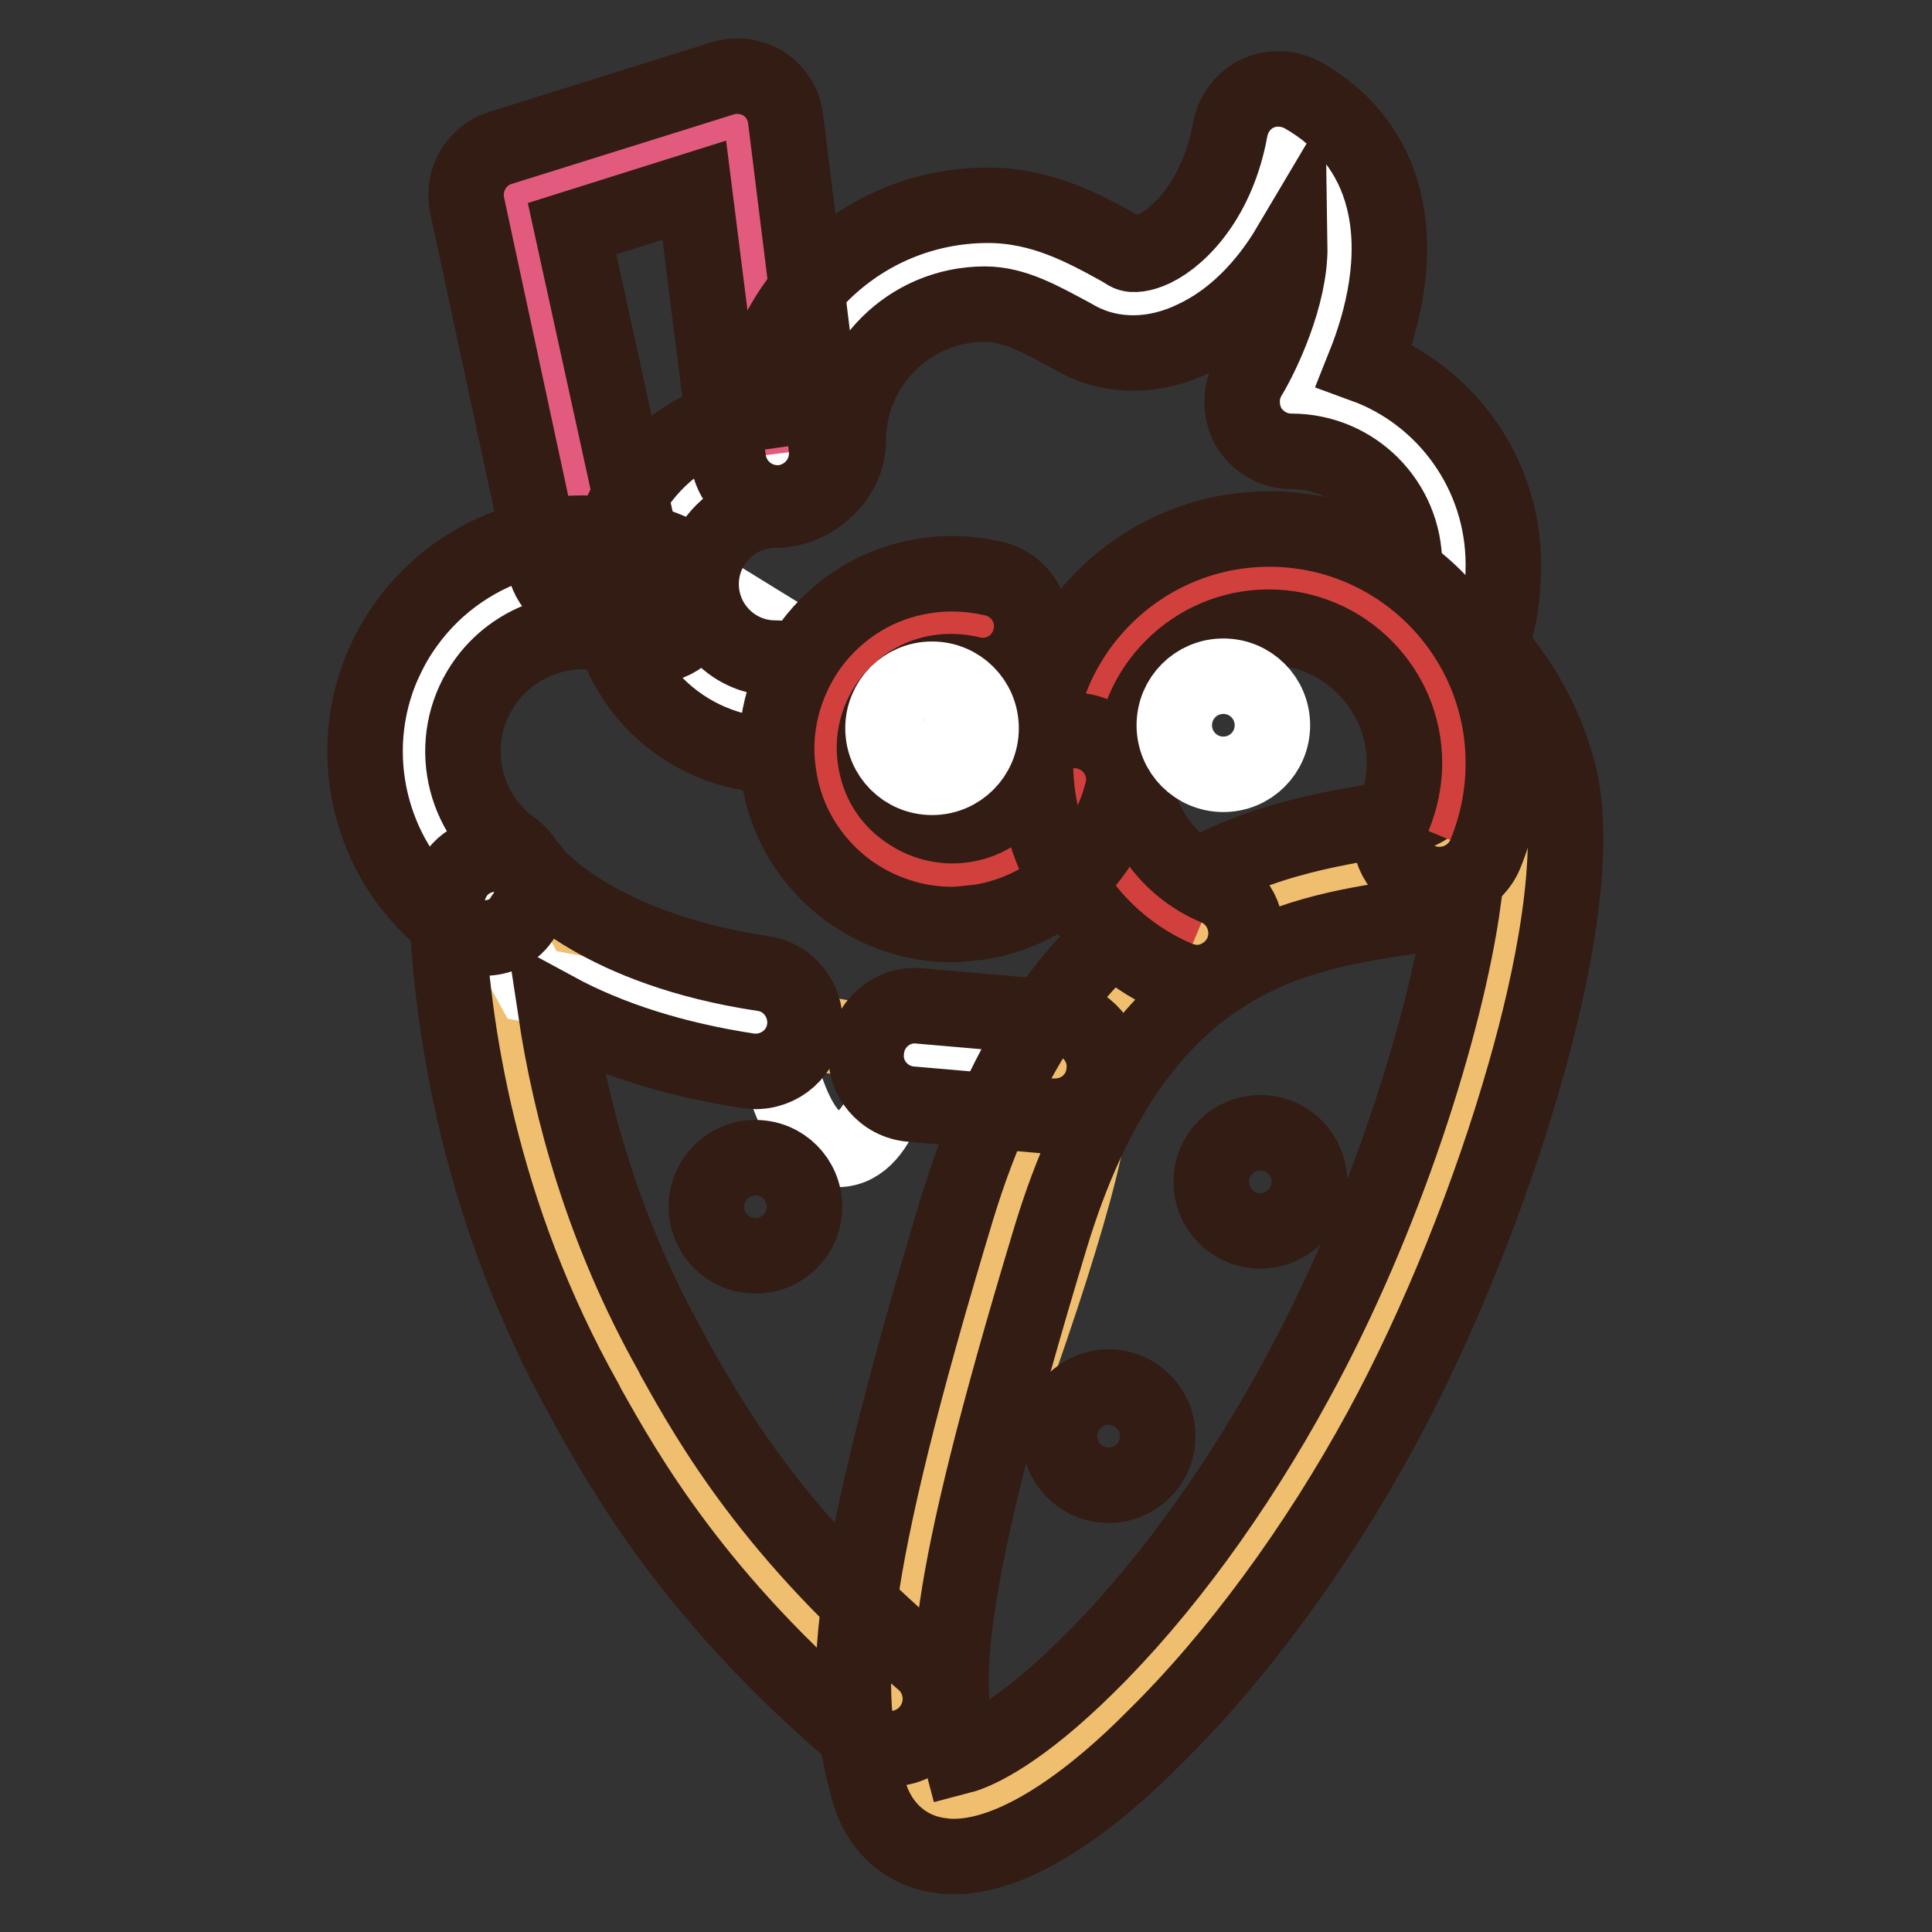
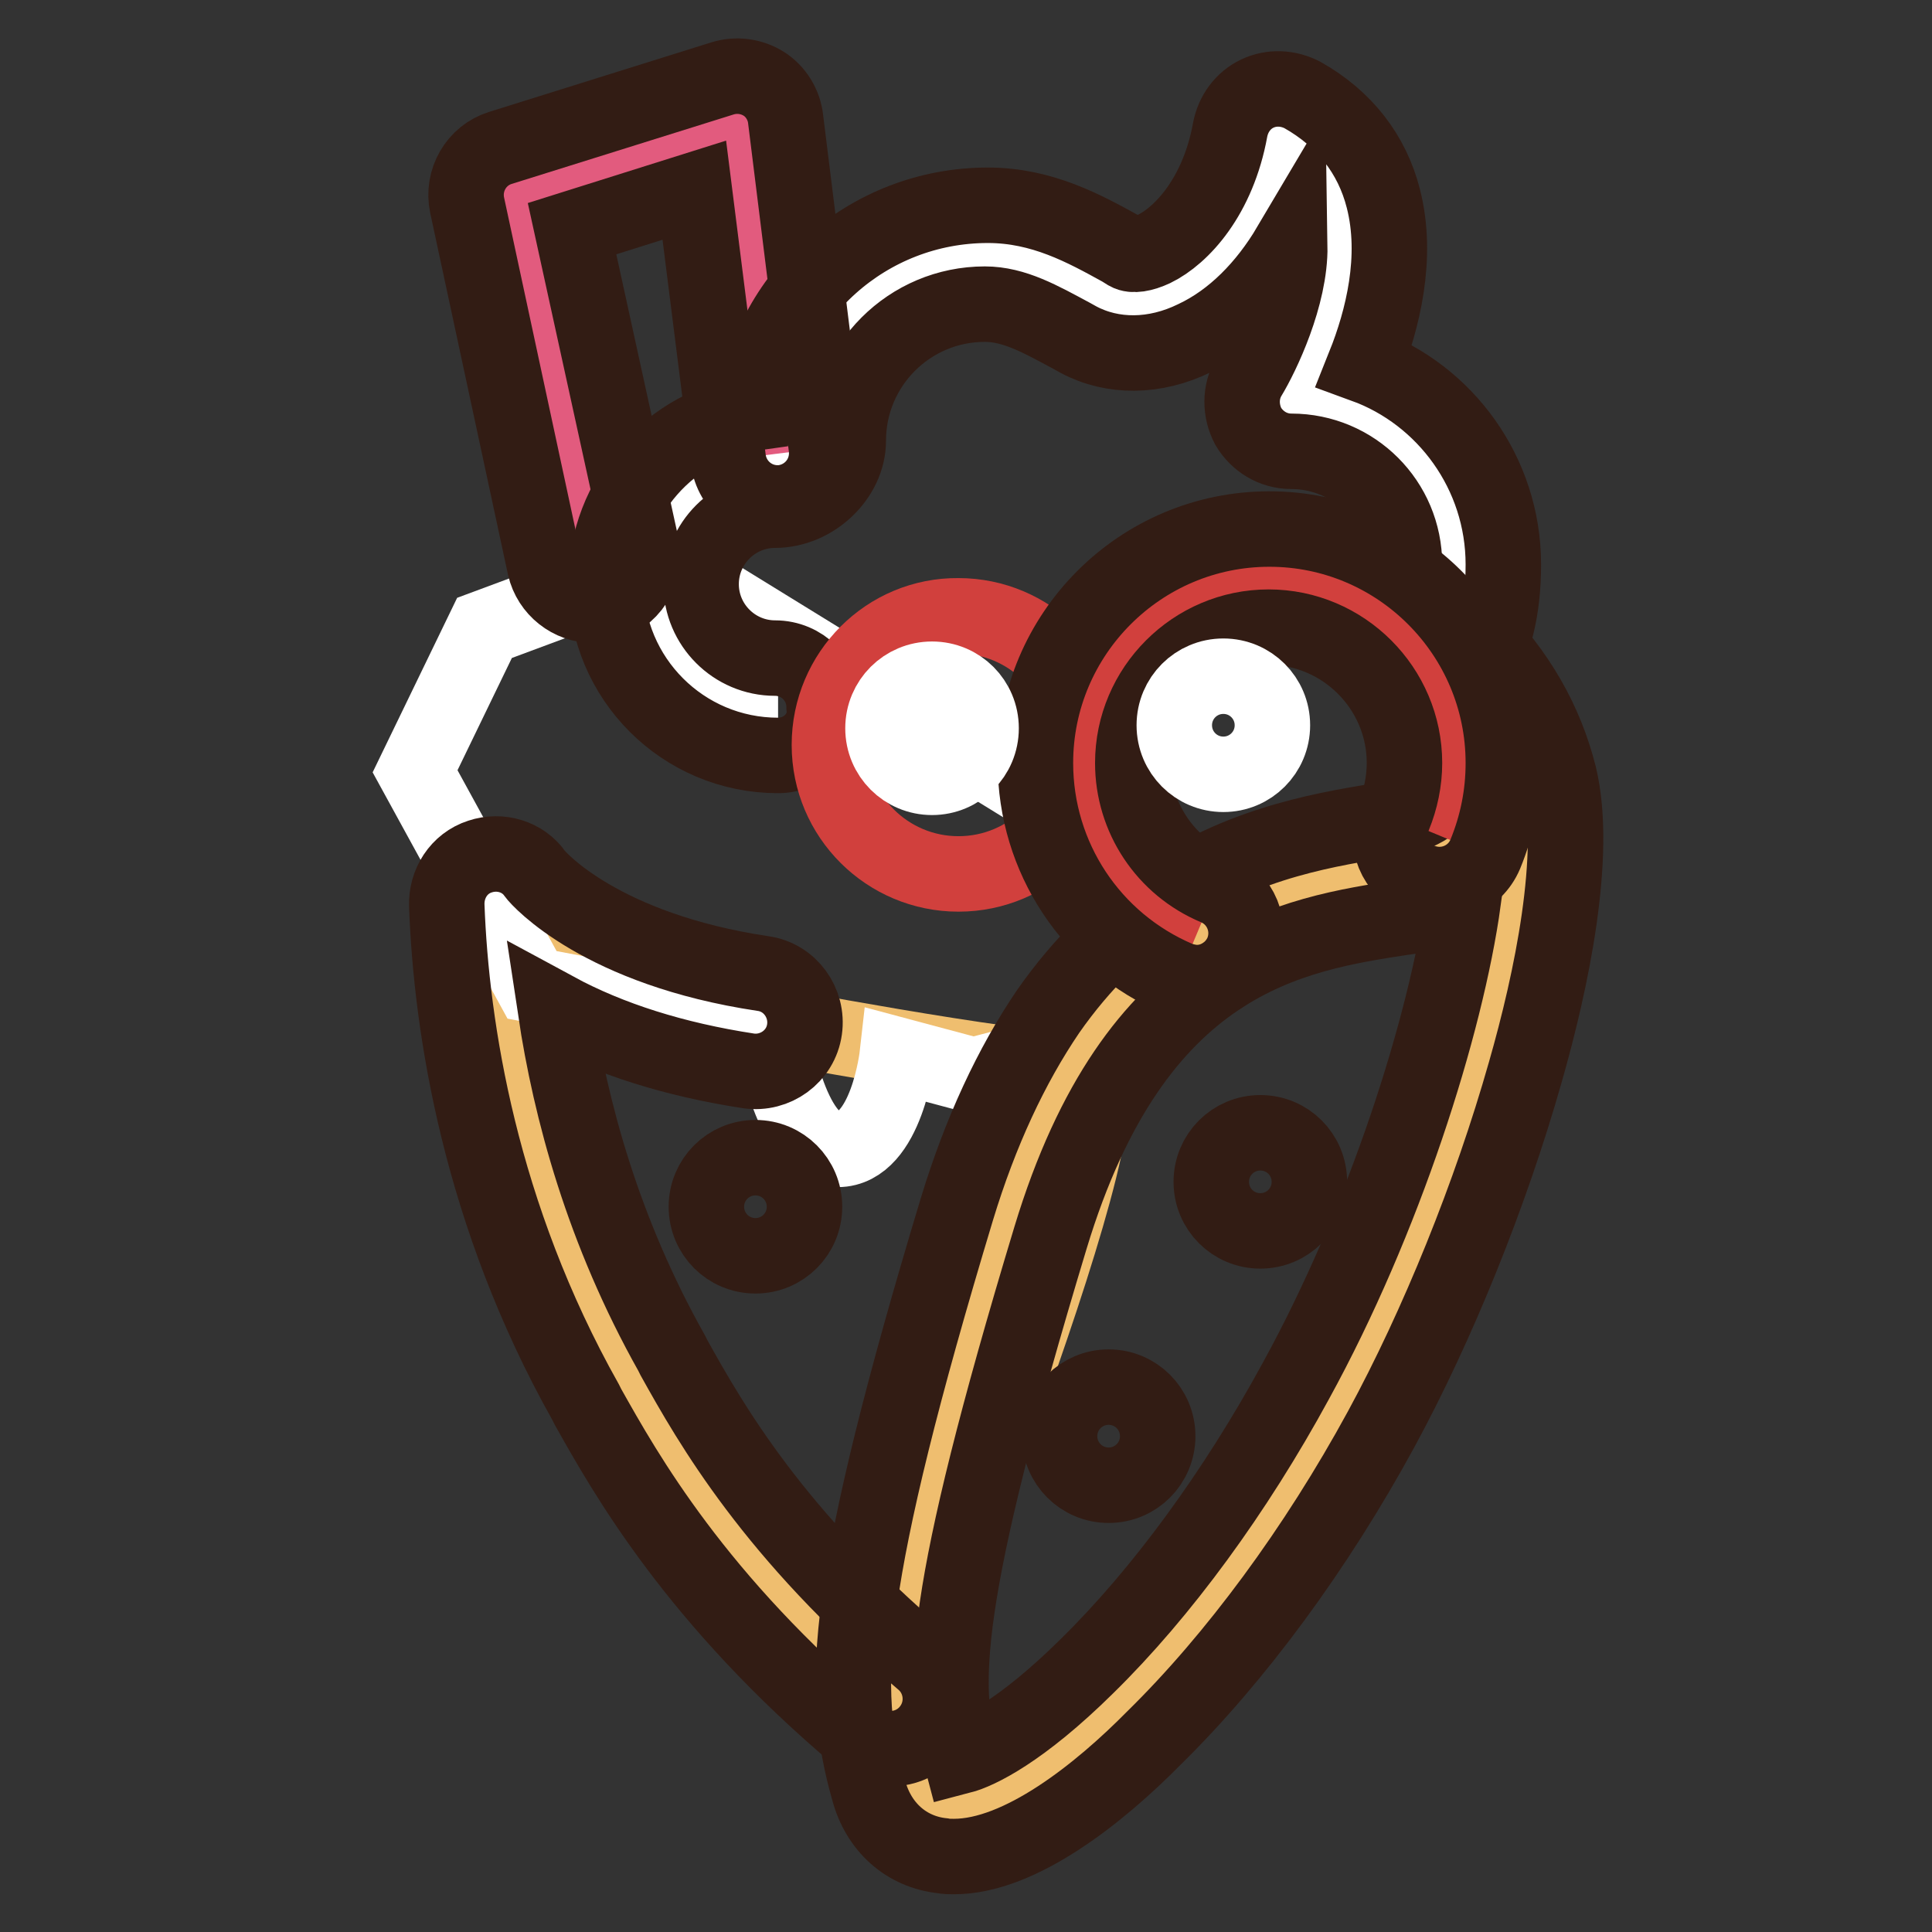
<svg xmlns="http://www.w3.org/2000/svg" version="1.1" x="0px" y="0px" viewBox="0 0 256 256" enable-background="new 0 0 256 256" xml:space="preserve">
  <rect x="0" y="0" width="256" height="256" fill="#333333" stroke="none" />
  <g>
    <path stroke-width="10" fill-opacity="0" stroke="#ffffff" d="M190.4,85.3c1.9-2.8,2.5-6.7,2.5-10.7c0-11.9-9.6-21.5-21.5-21.5c0,0,15.5-25.2-1.8-34.9 c-2.9,16.3-15.8,24.9-23.1,20.9c-4.8-2.6-9.6-5.4-15.5-5.4c-13.6,0-24.7,11-24.7,24.7c0,1.1-1.6,2.6-3.2,2.6 c-9,0-16.3,7.3-16.3,16.3s7.3,16.3,16.3,16.3" />
    <path stroke-width="10" fill-opacity="0" stroke="#e25b7e" d="M78.6,73.7L68.3,25.8l29.4-9.2l5.4,43.5" />
    <path stroke-width="10" fill-opacity="0" stroke="#efbe6f" d="M118.1,225.2c-21.2-18-29.9-33.9-34.8-42.6c-12.9-22.9-16.9-46.2-17.6-62.9c0,0,8.9,11.9,34.5,15.7 c0,0,34,6.5,43,6.5C152.1,141.9,118.1,225.2,118.1,225.2z" />
    <path stroke-width="10" fill-opacity="0" stroke="#ffffff" d="M87.6,74.5l-23.4,8.7l-9.2,19l15.5,28.3l31.8,6c0,0,2.2,15.8,8.7,15.8s7.9-12.5,7.9-12.5l10.1,2.7l12.5-3.3 l15.2-14.1l-15.2-17.4L87.6,74.5z" />
    <path stroke-width="10" fill-opacity="0" stroke="#efbe6f" d="M191,88c4.6,4.6,7.9,10.1,9.5,16.3c3.6,14.6-7.8,54-23,81.9c-22,40.1-52.3,62.8-56.1,49.2 C118,223.6,118,212,133,162.2c12.4-41.1,37.3-44.8,52.5-47.1c13.9-2.1,12.8-13.4,12.8-13.4" />
    <path stroke-width="10" fill-opacity="0" stroke="#321c14" d="M126.4,246c-0.5,0-1,0-1.5-0.1c-4.8-0.5-8.5-3.8-9.8-8.7c-1.9-6.7-2.8-13.5-1.2-25.1 c1.6-11.4,5.5-27.4,12.9-51.9c3.1-10.2,7.2-19,12.1-26.2c4.4-6.3,9.7-11.5,15.6-15.4c10.8-7.2,21.8-8.8,29.8-10.1l0.1,0 c3.5-0.5,5.8-1.8,6.7-3.9c0.6-1.2,0.6-2.4,0.6-2.4c-0.1-0.7,0-1.4,0.1-2.1c-1.4-2.7-3.3-5.2-5.6-7.5c-2.6-2.6-2.6-6.7,0-9.2 c2.6-2.6,6.7-2.6,9.2,0c5.7,5.7,9.4,12.2,11.2,19.4c2.5,10.4-1,27.1-4.5,39.3c-4.6,16.2-11.6,33.5-19.1,47.3 c-8.6,15.8-19.3,30.3-30.1,40.9C145.7,237.6,135.2,246,126.4,246L126.4,246z M193.9,119.3c-2.1,1-4.5,1.8-7.5,2.2l-0.1,0 c-15.2,2.3-35.9,5.5-47.1,42.5c-14.6,48.3-14.4,59.3-11.9,68.7c2.3-0.6,8-3.3,16.7-11.9c9.9-9.7,19.7-23.1,27.7-37.8 C183.4,161.7,191.6,135.9,193.9,119.3L193.9,119.3z" />
    <path stroke-width="10" fill-opacity="0" stroke="#321c14" d="M118.1,231.7c-1.5,0-3-0.5-4.2-1.5c-21.7-18.3-31-34.9-36-43.8l-0.3-0.6c-14-24.9-17.8-49.6-18.4-65.8 c-0.1-2.9,1.6-5.6,4.4-6.5c2.7-0.9,5.7,0,7.3,2.3c0.5,0.7,8.8,10,30.2,13.2c3.6,0.5,6,3.9,5.5,7.4c-0.5,3.6-3.9,6-7.4,5.5 c-9.8-1.5-18.4-4.2-25.6-8.1c2,13.3,6.3,29.3,15.4,45.5l0.3,0.6c4.9,8.8,13.2,23.4,33,40.2c2.7,2.3,3.1,6.4,0.8,9.2 C121.8,230.9,119.9,231.7,118.1,231.7z M103.1,100.1c-12.6,0-22.8-10.2-22.8-22.8c0-11.5,8.6-21.1,19.6-22.6 c1.8-15.5,15-27.5,31-27.5c7.2,0,12.8,3.1,17.7,5.8l0.8,0.5c0.7,0.4,2,0.2,3.5-0.5c3.7-1.8,8.5-7,10.1-15.8 c0.4-2.1,1.7-3.9,3.6-4.8c1.9-0.9,4.1-0.8,6,0.2c5.5,3.1,9.2,7.8,10.7,13.7c2,7.8-0.1,16.1-2.5,22.1c10.7,3.9,18.4,14.3,18.4,26.4 c0,6-1.2,10.8-3.6,14.4c-2,3-6.1,3.8-9.1,1.8c-3-2-3.8-6.1-1.8-9.1c0.5-0.8,1.4-2.7,1.4-7.1c0-8.3-6.7-15-15-15 c-2.4,0-4.5-1.3-5.7-3.3c-1.1-2.1-1.1-4.6,0.1-6.6c1.7-2.8,5.5-10.7,5.4-17.3c-3.2,5.4-7.5,9.8-12.6,12.2 c-5.3,2.6-10.9,2.6-15.4,0.2l-0.9-0.5c-4.1-2.2-7.6-4.2-11.5-4.2c-10,0-18.1,8.1-18.1,18.1c0,4.8-4.6,9.2-9.7,9.2 c-5.4,0-9.8,4.4-9.8,9.8c0,5.4,4.4,9.8,9.8,9.8c3.6,0,6.5,2.9,6.5,6.5C109.6,97.1,106.7,100.1,103.1,100.1z" />
    <path stroke-width="10" fill-opacity="0" stroke="#d1403d" d="M109.9,98.7c0,9.5,7.7,17.1,17.1,17.1c9.5,0,17.1-7.7,17.1-17.1c0-9.5-7.7-17.1-17.1-17.1 C117.6,81.5,109.9,89.2,109.9,98.7z" />
    <path stroke-width="10" fill-opacity="0" stroke="#d1403d" d="M158.6,123.7c-8.8-3.7-15-12.4-15-22.5c0-13.5,11-24.5,24.5-24.5c13.5,0,24.5,11,24.5,24.5 c0,3.4-0.7,6.6-1.9,9.5" />
    <path stroke-width="10" fill-opacity="0" stroke="#321c14" d="M158.6,130.2c-0.8,0-1.7-0.2-2.5-0.5c-11.5-4.9-18.9-16.1-18.9-28.6c0-17.1,13.9-31,31-31 c17.1,0,31,13.9,31,31c0,4.2-0.8,8.2-2.4,12.1c-1.4,3.3-5.2,4.9-8.6,3.5c-3.3-1.4-4.9-5.2-3.5-8.6c0.9-2.2,1.4-4.6,1.4-7 c0-9.9-8.1-18-18-18c-9.9,0-18,8.1-18,18c0,7.2,4.3,13.7,11,16.5c3.3,1.4,4.9,5.2,3.5,8.6C163.5,128.7,161.1,130.2,158.6,130.2 L158.6,130.2z" />
-     <path stroke-width="10" fill-opacity="0" stroke="#321c14" d="M126.1,122.5c-4.9,0-9.7-1.6-13.7-4.5c-5-3.7-8.3-9.1-9.2-15.2c-1-6.1,0.6-12.3,4.2-17.3 c3.7-5,9.1-8.3,15.2-9.2c3.1-0.5,6.2-0.3,9.2,0.4c3.5,0.9,5.6,4.4,4.7,7.9c-0.9,3.5-4.4,5.6-7.9,4.7c-1.3-0.3-2.7-0.4-4.1-0.2 c-5.6,0.8-9.4,6.1-8.5,11.6c0.4,2.7,1.8,5.1,4.1,6.7c2.2,1.6,4.9,2.3,7.6,1.9c4.1-0.6,7.3-3.6,8.4-7.6c0.9-3.5,4.4-5.6,7.9-4.7 c3.5,0.9,5.6,4.4,4.7,7.9c-2.3,9.1-9.8,15.9-19,17.3C128.5,122.3,127.3,122.5,126.1,122.5L126.1,122.5z M64.1,124.3 c-1.3,0-2.7-0.4-3.8-1.3c-12.9-9.4-15.8-27.5-6.4-40.4c3.9-5.4,9.6-9.3,16-11c6.3-1.7,13.1-1.1,19.1,1.5c3.3,1.5,4.8,5.3,3.3,8.6 c-1.5,3.3-5.3,4.8-8.6,3.3c-6.8-3-14.9-0.8-19.3,5.2c-5.2,7.1-3.6,17.1,3.5,22.2c2.9,2.1,3.6,6.2,1.4,9.1 C68.2,123.4,66.2,124.3,64.1,124.3z" />
    <path stroke-width="10" fill-opacity="0" stroke="#321c14" d="M78.6,80.2c-3,0-5.7-2.1-6.4-5.1L61.9,27.2c-0.7-3.3,1.2-6.6,4.4-7.6l29.4-9.2c1.9-0.6,3.9-0.3,5.5,0.7 c1.6,1,2.7,2.8,2.9,4.7l5.4,43.5c0.4,3.6-2.1,6.8-5.7,7.3c-3.6,0.4-6.8-2.1-7.3-5.7l-4.5-35.7l-16.2,5.1L85,72.3 c0.8,3.5-1.5,7-5,7.8C79.5,80.2,79,80.2,78.6,80.2z" />
    <path stroke-width="10" fill-opacity="0" stroke="#321c14" d="M93.6,159.9c0,3.6,2.9,6.5,6.5,6.5c3.6,0,6.5-2.9,6.5-6.5c0-3.6-2.9-6.5-6.5-6.5 C96.5,153.4,93.6,156.3,93.6,159.9z" />
    <path stroke-width="10" fill-opacity="0" stroke="#321c14" d="M160.5,156.6c0,3.6,2.9,6.5,6.5,6.5s6.5-2.9,6.5-6.5c0-3.6-2.9-6.5-6.5-6.5S160.5,153,160.5,156.6z" />
    <path stroke-width="10" fill-opacity="0" stroke="#ffffff" d="M155.6,96.1c0,3.6,2.9,6.5,6.5,6.5c3.6,0,6.5-2.9,6.5-6.5c0-3.6-2.9-6.5-6.5-6.5 C158.5,89.6,155.6,92.5,155.6,96.1z" />
    <path stroke-width="10" fill-opacity="0" stroke="#ffffff" d="M117,96.5c0,3.6,2.9,6.5,6.5,6.5s6.5-2.9,6.5-6.5s-2.9-6.5-6.5-6.5S117,92.9,117,96.5z" />
    <path stroke-width="10" fill-opacity="0" stroke="#321c14" d="M140.4,190.3c0,3.6,2.9,6.5,6.5,6.5s6.5-2.9,6.5-6.5c0-3.6-2.9-6.5-6.5-6.5S140.4,186.7,140.4,190.3z" />
-     <path stroke-width="10" fill-opacity="0" stroke="#321c14" d="M139.8,147.9c-0.2,0-0.4,0-0.6,0l-18.5-1.6c-3.6-0.3-6.3-3.5-5.9-7.1c0.3-3.6,3.5-6.3,7.1-5.9l18.5,1.6 c3.6,0.3,6.3,3.5,5.9,7.1C146,145.4,143.2,147.9,139.8,147.9L139.8,147.9z" />
  </g>
</svg>